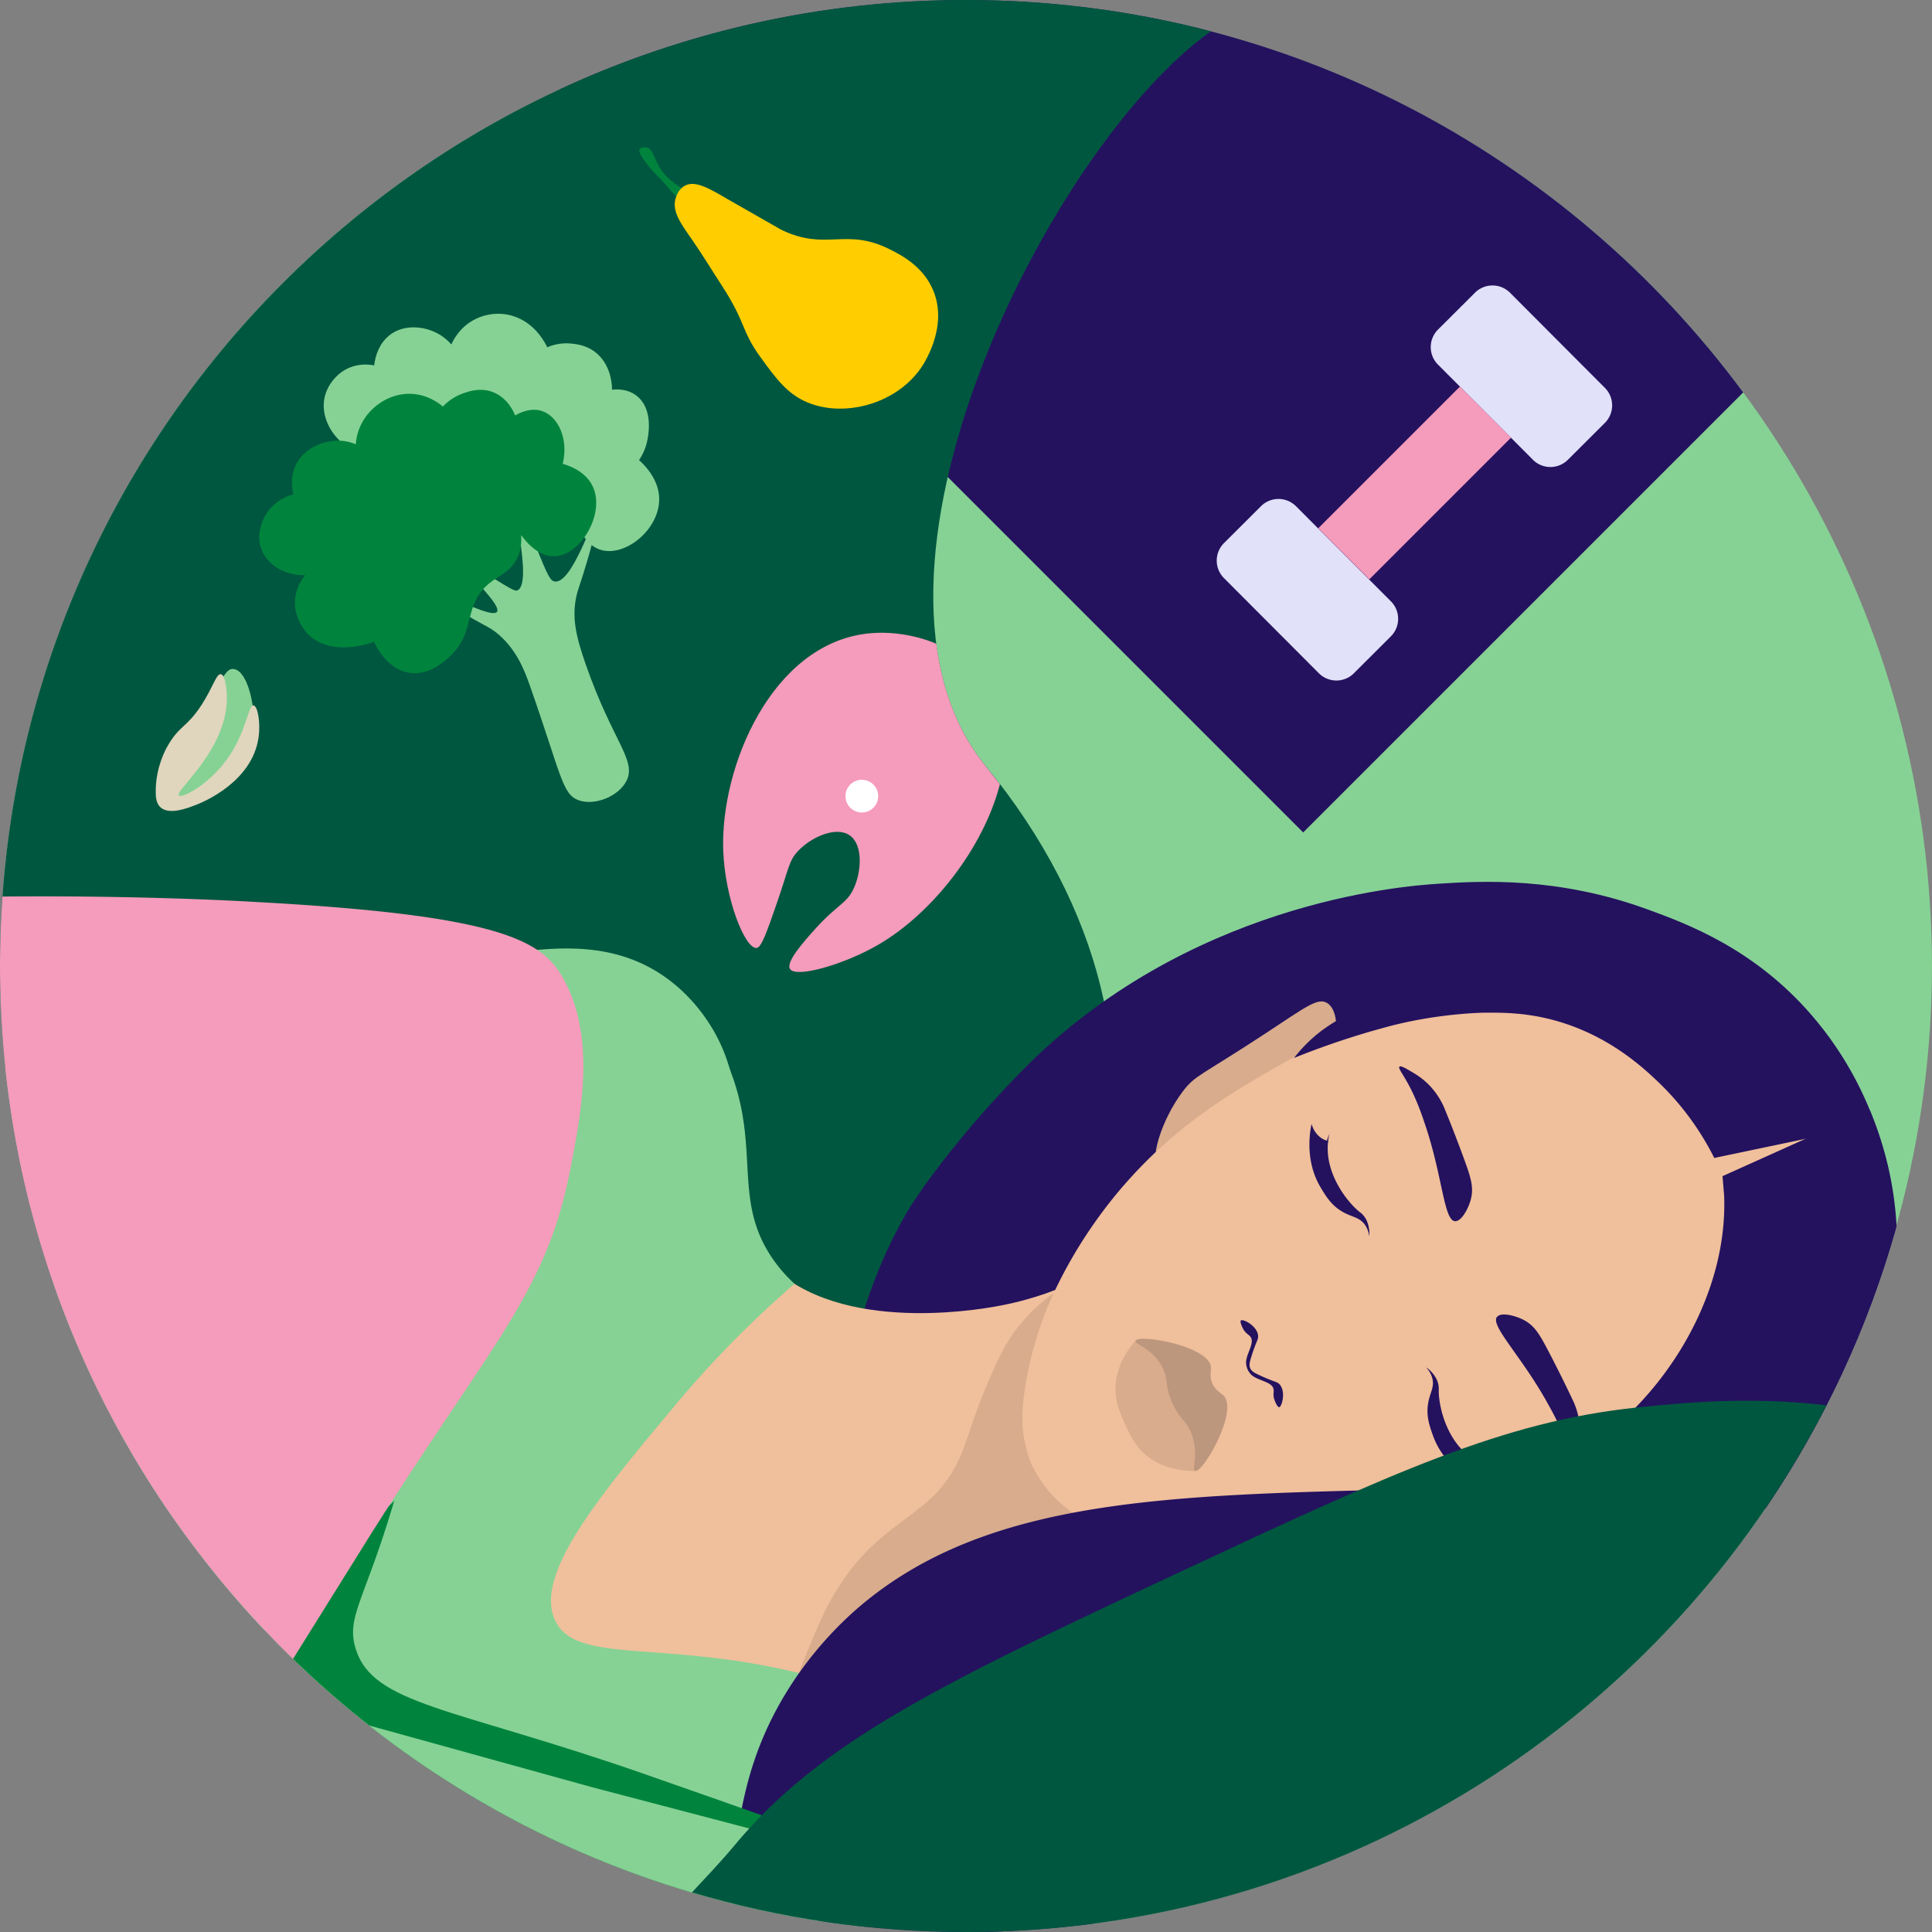
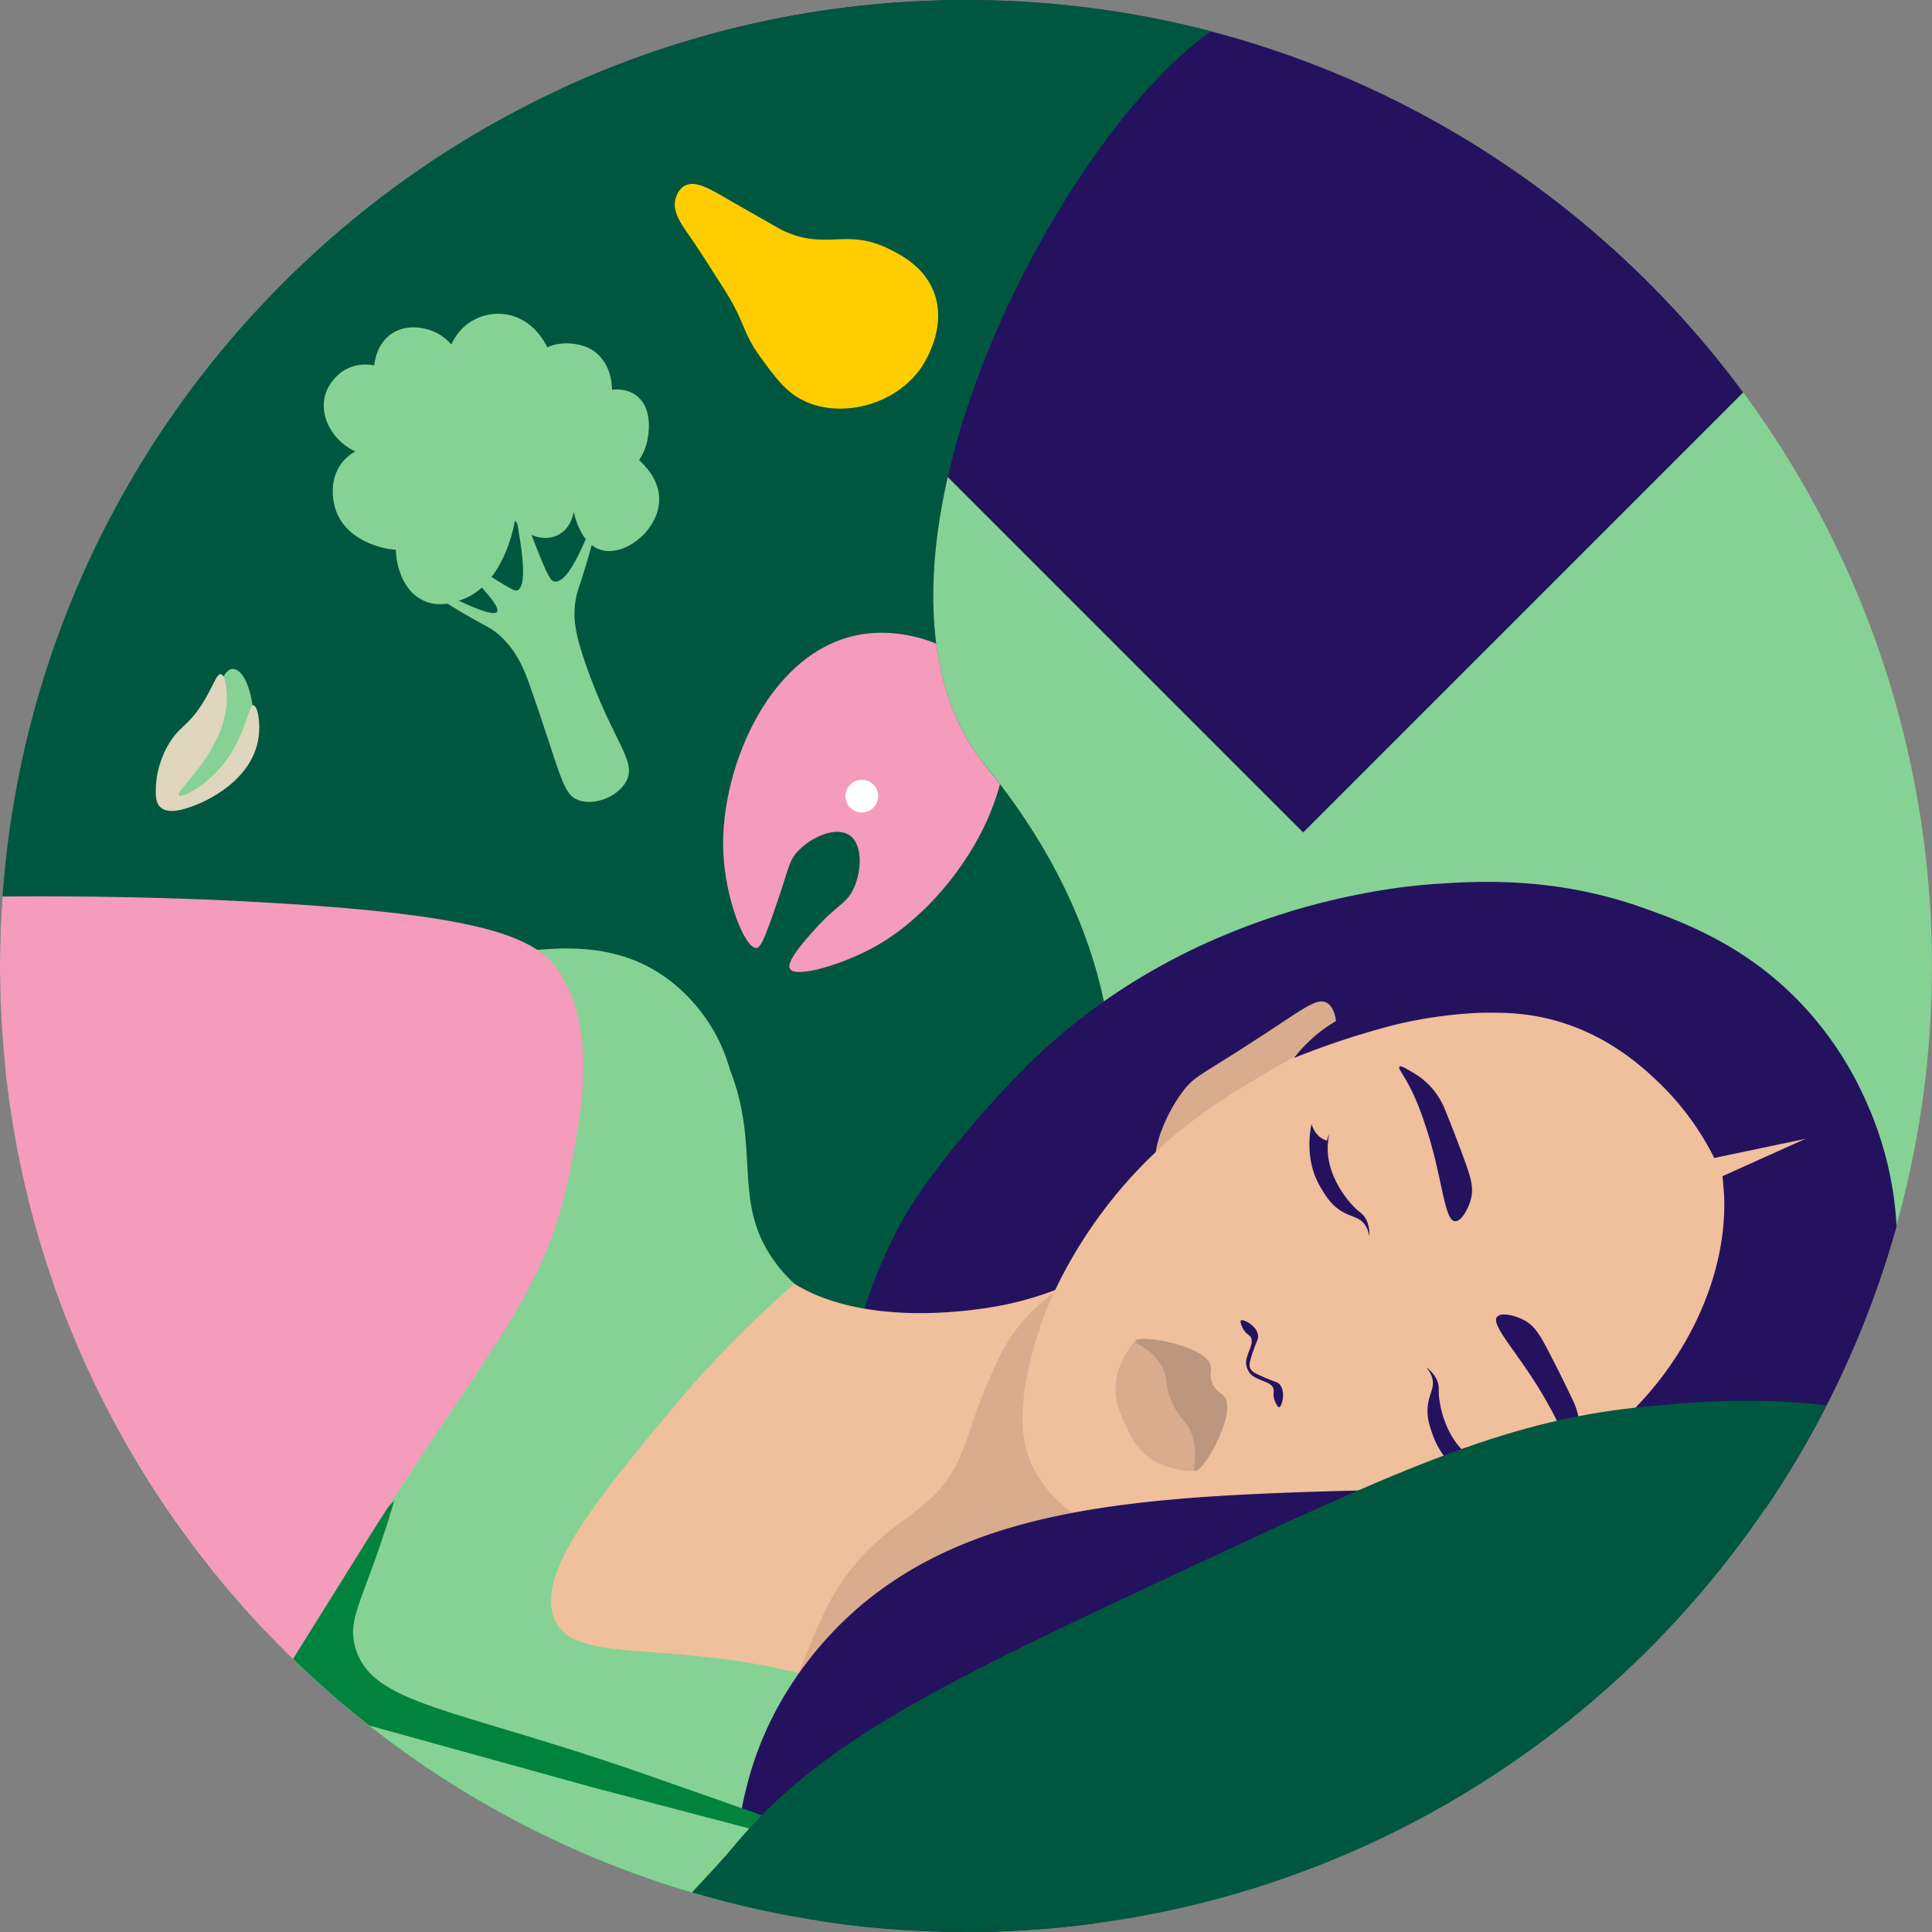
<svg xmlns="http://www.w3.org/2000/svg" width="385.31" height="385.31">
  <rect width="100%" height="100%" fill="#808080" stroke="none" />
  <circle cx="192.65" cy="192.65" r="192.65" fill="#86d295" />
  <path d="M259.9,166.02l87.76-87.76C312.58,30.79,256.21,0,192.65,0c-28.92,0-56.35,6.39-80.97,17.8l148.21,148.21Z" fill="#24125f" />
  <path d="M241.49 6.25C225.89 2.17 209.53 0 192.65 0 86.25 0 0 86.25 0 192.65c0 6.74.35 13.4 1.03 19.96 40.89 42.24 98.61 89.96 144.49 81.55 80-14.67 97.56-84.67 51.11-141.33-30.82-37.6 12.89-123.99 44.86-146.58z" fill="#00573f" />
  <path d="M378.1 244.33c-.27-5.42-1.89-24.74-16.95-42.05-11.37-13.07-24.58-18.02-32.73-20.97-17.75-6.44-32.8-5.63-41.62-5.06-7.52.48-50.21 3.93-83.05 37.37-12.94 13.17-20.81 24.71-22.42 27.41-4.32 7.19-16.01 28.37-18.27 78.07-.75 16.53-.56 38.48 3.03 64.39 8.69 1.2 17.55 1.83 26.57 1.83 3.12 0 6.23-.08 9.31-.23l.77-.62c32.45-25.96 64.77-37.75 135.37-75.08 3.79-2.01 8.82-4.73 14.02-8.61 11.47-16.89 20.33-35.69 26-55.84 0-.2-.01-.41-.02-.6z" fill="#24125f" />
  <path d="M228.51 247c-5.22 4.11-15.46 11.01-29.95 13.56-3.91.69-33.45 5.77-46.44-10-11.04-13.41-1.11-30.95-16.18-45.06-3.88-3.63-7.55-5.61-9.68-6.3-17.24-5.58-47.17 6.4-51.49 8.16-5.46 45.1-15.47 82.49-26.51 112.81 34.27 38.78 83.91 63.66 139.4 65.07-.15-3.84-.2-8.33-.07-13.7.26-11.05.43-16.68 2.07-21.53 6.53-19.29 24.59-31.2 30.88-34.95 11.89-7.09 23.37-9.85 30.98-11l34.57-45.74 1.48-1.96-2.43-.38-56.63-8.98z" fill="#f0bf9b" />
  <path d="M191.3 350.01l1.37-3.56c-3.7-1.98-9.05-4.64-15.7-7.24-37.63-14.68-61.23-5.51-66.23-15.97-4.35-9.1 8.52-24.57 24.08-43.19a208.92 208.92 0 0 1 23.64-24.02 29.14 29.14 0 0 1-4.7-5.49c-7.39-11.24-2.39-21.22-7.75-36.05-2.04-5.66-3.38-9.36-7.08-12.57-10.08-8.75-27.17-4.77-41.62-1.41-9.22 2.14-16.43 4.92-20.9 6.84-5.54 45.75-15.76 83.57-26.99 114.12 34.57 38.41 84.36 62.83 139.88 63.78-.15-3.84-.2-8.34-.07-13.72.26-11.05.43-16.68 2.07-21.53z" fill="#86d295" />
  <path d="M212.12 256.58c-2.78 1.72-6.7 4.65-10.03 9.35-1.52 2.15-2.49 4.06-3.68 6.65-4.07 8.89-5.08 13.55-6.7 17.44-5.77 13.82-16.82 11.91-26.48 29.93-1.05 1.96-1.81 3.74-3.33 7.29-5.06 11.85-7.87 22.05-9.49 29.13l77.68-46.59-17.98-53.2zm53.49-47.06c1.39-3.42 1.24-8.25-.99-9.52-1.86-1.06-4.27.86-12.25 6.11-12.9 8.47-14 8.29-16.44 11.51-4.22 5.55-7.06 14.14-4.65 16.1 3.02 2.44 10.73-8.33 27.67-17.52 1.4-.76 5.05-2.7 6.66-6.67z" fill="#d8ac8c" />
  <path d="M307.47,303.11c3.46,1.28,6.92,4.65,6.35,7.16-.47,2.09-3.52,2.57-12.77,4.92-14.96,3.8-15.57,4.73-19.59,4.36-6.94-.63-15.2-4.34-15.01-7.43.23-3.87,13.38-2.3,31.6-8.59,1.51-.52,5.4-1.91,9.42-.42Z" fill="#4700bf" />
  <path d="M328.49 296.93l8.06-3.91c20.67-11.84 25.6-37.36 26.01-39.56 1.18-6.3 3.13-16.73-1.64-28.43-5.27-12.92-15.43-19.3-20.9-22.73-1.38-.86-23.9-14.82-46.74-7.5-1.33.43-3.66 1.38-8.32 3.31-4.85 2.01-16.91 7.02-28.15 13.41-10.52 5.98-21.42 12.17-32.08 24.19-2.7 3.04-10.05 11.72-15.4 24.02-.87 2.01-3.07 7.3-4.44 14.41-1.22 6.36-1.17 9.82-.66 12.71a27.12 27.12 0 0 0 1.4 5.02c0 .02.02.04.03.06a1.22 1.22 0 0 0 .07.17c.6 1.2 1.49 2.8 2.81 4.52 1.76 2.3 4.27 4.68 9.82 8.09 6.18 3.79 11.56 5.74 13.63 6.45 12.69 4.36 24.05 4.79 28.12 4.85 16.06.24 27.99-3.63 39.5-7.35 12.3-3.98 24.13-9.5 28.89-11.72z" fill="#f0bf9b" />
  <path d="M238.11,278.21c-1.84-3.98-4.94-6.52-6.1-7.45-2.04-1.64-4.05-2.71-5.55-3.39-1.11,1.27-2.77,3.49-3.56,6.43-1.18,4.39.32,7.68,1.5,10.26,1.19,2.6,2.62,5.74,6.53,7.7,2.83,1.42,5.74,1.61,7.43,1.6.85-2.48,2.65-8.9-.25-15.16Z" fill="#d8ac8c" />
  <path d="M233.77,279.71c1.61,3.68,3.04,3.53,4.05,6.77,1.27,4.07-.23,6.76.54,6.89,1.66.3,8.84-12.26,5.55-15.15-.47-.42-1.52-.94-2.11-2.26-.61-1.35-.27-2.48-.28-3.17-.08-4.29-14.28-6.78-15.06-5.41-.37.64,2.78,1.18,4.98,4.63,1.78,2.79.64,3.88,2.32,7.71Z" fill="#bc967d" />
  <g fill="#24125f">
    <path d="M255.26 276.16c-.53-.64-.97-.45-4.11-1.91-.99-.46-1.53-.75-1.8-1.36-.27-.6-.13-1.2.18-2.21 1.01-3.3 1.5-3.53 1.37-4.41-.28-1.92-3-3.26-3.41-2.93-.28.23.27 1.36.35 1.51.66 1.35 1.38 1.24 1.71 2.05.53 1.32-1.23 3.45-1.02 5.16.07.56.29 1.06.29 1.06a3.94 3.94 0 0 0 .56.87c1.11 1.3 3.88 1.45 4.5 2.73.38.79-.19 1.24.36 2.64.06.16.52 1.33.88 1.28.52-.08 1.36-3 .13-4.49zm38.65 14.88a4.25 4.25 0 0 0-.36 1.17c-.27 1.72.6 3.11.91 3.57-1.48-.77-6.47-3.59-8.58-9.23-.86-2.3-1.44-4.2-1.08-6.56.35-2.26 1.35-3.32.83-5.2-.27-.96-.8-1.66-1.19-2.08.63.46 1.46 1.23 1.88 2.4.35.99.28 1.74.18 2.55-.38 3.12 1.1 6.07 1.95 7.78.41.82.89 1.79 1.84 2.86 1.28 1.46 2.69 2.29 3.62 2.74z" />
    <path d="M284.44 272.71c.48.48 1.12 1.25 1.42 2.34.29 1.03.15 1.89.11 2.17-.37 2.78 1.31 10.08 6.37 13.29a10.72 10.72 0 0 0 2.85 1.26 12.18 12.18 0 0 1-1.9-1.14c-5.29-3.85-6.44-11.13-6.35-13.44 0-.15.02-.5-.06-.96-.28-1.62-1.46-2.78-2.45-3.51zm-19.56-45.14c-.34-.09-.73-.23-1.13-.46-1.51-.88-2.03-2.43-2.18-2.96-.34 1.63-1.32 7.28 1.71 12.49 1.24 2.13 2.34 3.78 4.39 4.99 1.97 1.16 3.42 1.06 4.55 2.65.58.82.78 1.67.86 2.24.04-.78-.03-1.91-.67-2.97-.54-.9-1.17-1.32-1.86-1.76-2.65-1.69-4-4.7-4.78-6.44-.37-.83-.82-1.82-1.05-3.23-.32-1.92-.07-3.53.17-4.54z" />
    <path d="M273.07 246.51c-.07-.67-.26-1.66-.91-2.58-.62-.88-1.37-1.31-1.61-1.46-2.39-1.47-6.97-7.4-6.25-13.35.09-.71.29-1.76.83-3-.23.96-.3 1.73-.32 2.19-.37 6.53 4.54 12.03 6.38 13.42.12.09.4.3.71.65 1.08 1.25 1.22 2.89 1.16 4.12zm17.09-2.96c-2.21-.2-2.47-9-5.92-19.2l-.54-1.59c-.36-1.02-1.15-3.23-2.3-5.52-1.49-2.96-2.63-4.17-2.3-4.5.26-.26 1.17.28 2.25.91 1.13.66 2.57 1.52 4.05 3.16 1.28 1.42 2.07 2.86 2.56 3.95 1.57 3.81 2.91 7.33 4.06 10.47 1.3 3.57 1.95 5.58 1.31 7.99-.49 1.85-1.89 4.44-3.15 4.32zm8.38 19.1c-1.34 1.76 4.98 7.9 10.17 17.32l.81 1.47c.51.96 1.6 3.03 2.52 5.42 1.18 3.1 1.3 4.76 1.77 4.74.36-.02.59-1.06.85-2.27.27-1.28.61-2.92.4-5.12-.19-1.9-.71-3.45-1.19-4.55a280.28 280.28 0 0 0-4.99-10.06c-1.76-3.37-2.8-5.21-5.01-6.36-1.7-.88-4.55-1.6-5.31-.59zm47.45 33.79c15.61-8.87 21.79-24.99 23.31-29 7.22-19.09 2.37-36.12-.1-42.82-.09-.29-.23-.64-.4-1.04l-.42-1.04c-2.89-6.54-11.2-22.18-29.64-30.92-3.88-1.84-19.51-9.16-36.91-4.73-8.3 2.11-17.47 6.61-21.57 8.69-2.6 1.32-6.35 3.55-13.83 8.07-1.02.62-2.81 1.71-4.83 3.54-1.61 1.46-2.78 2.84-3.52 3.81 3.58-1.45 8.97-3.48 15.85-5.46l2.59-.72c10.56-2.85 19.89-2.86 19.89-2.86 3.11 0 7.15-.01 12.13 1.16 11.69 2.74 19.14 9.76 22.35 12.84 3.05 2.94 7.4 7.81 11 14.98l18.65-3.91-16.07 10.09c2.26 7.58 2.48 14.03 2.31 18.26-.19 4.67-.69 14.7-7.2 24.75-2.78 4.3-5.7 7.1-7.94 9.25 0 0-6.73 6.46-16.32 11.73l-2.37 1.28c-6.33 3.34-11.62 5.62-15.21 7.05a28.86 28.86 0 0 0 5.18.3c2.73-.09 4.77-.54 5.94-.8l15.56-3.77c4.4-1.34 14.12-4.46 21.57-8.69z" />
    <path d="M372.89 221.35l-29.36 13.22.32 3.81c.93 22.65-15.48 46.18-35.46 54.96-8.71 3.83-14.79 3.36-28.77 3.7-46.6 1.13-81.58 1.97-106.6 22.05-3.52 2.82-16.18 13.49-22.42 31.56-3.09 8.95-4.52 19.43-4.18 29.06 14.81 3.65 30.29 5.6 46.23 5.6 8.59 0 17.06-.57 25.35-1.66 9.86-6.33 21.55-14.08 35.48-23.54 19.45-13.2 32.79-22.08 47.16-29.7 14.33-7.59 22.4-11.31 37.62-20.66 4.97-3.05 9.6-5.88 13.86-8.96a191.62 191.62 0 0 0 26.12-56.28c-.54-10.1-3.22-18.11-5.35-23.15z" />
  </g>
  <path d="M129.01,353.97c-38.7-13.53-54.78-13.89-58.13-25.33-2.07-7.06,3.01-10.53,9.97-37.37,2.27-8.76,3.71-16.04,4.57-20.76-19.87,10.06-36.7,21.55-50.09,33.35,31.32,44.23,80.82,74.68,137.62,80.46,4.37-2.46,7.19-5.06,7.15-7.92-.07-4.58-7.96-7.34-51.08-22.42Z" fill="#00843d" />
  <path d="M73.6 344.12c25.48 20.06 56.14 33.82 89.65 38.95l11.85-11.67-57.07-14.98-44.43-12.3zm-20.79-18.96l30.96-31.02c14.85-15.05 28.9-30.91 44.23-45.47 10.43-9.91 17.54-16.09 18.39-26.39.87-10.58-5.22-21.23-13.41-27.18-10.22-7.44-21.85-6.2-30.55-5.14-29.15 3.54-49.11 23.74-57.29 33.17-4.95 4.43-18.9 16.9-34.45 32.95 9.07 26.02 23.55 49.5 42.11 69.09z" fill="#86d295" />
  <path d="M192.65,385.31c74.85,0,139.73-42.69,171.63-105.05-15.53-1.79-28.47-.53-37.94.46-26.46,2.78-48.37,12.84-91.11,32.83-47.43,22.19-71.5,33.71-88.81,54.56-2.52,3.03-5.42,6.08-8.42,9.31,17.33,5.12,35.67,7.88,54.67,7.88Z" fill="#00573f" />
  <path d="M49.58 179.8c-17.84-.94-35.49-1.12-49.08-1a198.25 198.25 0 0 0-.5 13.85c0 54.22 22.4 103.19 58.44 138.2l15.49-24.83c24.18-38.24 34.95-48.13 39.74-72.49 2.3-11.71 5.35-27.23-1.75-39.1-4.39-7.34-14.22-12.09-62.33-14.62z" fill="#f59bbb" />
  <g fill="#86d295">
    <path d="M98.66,125.91c4.29,3.27,5.96,7.84,7.03,10.87,6.22,17.69,6.41,21.59,9.66,22.8,3.22,1.2,8.06-.76,9.61-3.88,2.04-4.11-2.8-7.85-8.16-23.24-1.91-5.49-2.75-9.19-1.89-13.34.34-1.68.7-2.17,2.09-6.88.33-1.11,2.75-9.3,2.19-9.51-.73-.27-4.99,13.69-8.53,13.25-.9-.11-1.43-1.11-3.82-7.14-2.75-6.94-4.22-11.11-4.59-11.02-.77.19,4.22,18.52.94,19.92-.52.22-1.08-.06-8.87-5.01-2.57-1.63-3.69-2.35-3.88-2.13-.63.7,9.82,9.79,8.68,11.42-1.26,1.79-15.78-6.62-16.09-6.05-.2.37,5.59,4.21,11.43,7.52,2.95,1.67,3.18,1.66,4.2,2.44Z" />
    <path d="M127.47,91.78c1.01.91,3.72,3.57,3.98,7.21.47,6.6-7.35,12.81-12.42,10.37-3.18-1.53-4.33-6.04-4.61-7.26-.13.71-.58,2.72-2.26,4.04-2.16,1.7-5.11,1.32-7.13.03-1.19-.76-1.93-1.76-2.32-2.39-.25,1.46-2.4,12.99-10.79,15.89-1.52.53-5.15,1.79-8.51-.48-4.3-2.91-4.47-9.14-4.48-9.56-.76-.04-1.84-.16-3.1-.53-1.55-.45-6.83-2.01-8.78-7.14-.17-.46-1.65-4.53.3-8.34,1.08-2.12,2.71-3.16,3.51-3.58-3.93-1.85-6.45-5.75-6.29-9.48.15-3.41,2.47-5.5,3.18-6.07,2.9-2.37,6.27-1.74,6.88-1.62.13-1.1.55-3.5,2.33-5.36,2.86-3,7.56-2.65,10.65-.82,1.12.66,1.91,1.45,2.4,2,.49-1.06,1.47-2.77,3.26-4.11,2.88-2.15,7.21-2.85,11.01-.7,2.84,1.61,4.3,4.21,4.86,5.38.93-.4,2.66-.98,4.88-.73,1.15.13,3.43.38,5.37,2.29,2.64,2.59,2.67,6.3,2.67,6.91.64-.08,3.35-.36,5.37,1.61,2.82,2.75,1.87,7.51,1.67,8.49-.36,1.8-1.1,3.12-1.65,3.93Z" />
  </g>
-   <path d="M112.22,92.5c1.21.34,4.53,1.47,5.97,4.45,2.61,5.4-2.36,13.94-7.71,13.99-3.37.03-5.89-3.31-6.54-4.23.08,1.12.04,2.73-.69,4.38-1.25,2.83-3.52,3.52-5.6,5.19-5.46,4.38-2.53,9.75-8.08,14.76-1.11,1-4.06,3.67-7.79,3.15-4.83-.67-7.04-5.88-7.19-6.23-.7.29-1.7.64-2.95.85-1.54.26-6.8,1.15-10.25-2.38-.31-.32-2.99-3.15-2.5-7.2.27-2.25,1.39-3.81,1.96-4.51-4.14.08-7.7-2.18-8.79-5.41-1-2.95.4-5.7.84-6.48,1.82-3.22,5.05-4.1,5.64-4.25-.25-.99-.66-3.2.31-5.52,1.57-3.74,5.91-5.41,9.29-5.15,1.22.09,2.2.43,2.81.69.09-1.11.4-2.96,1.57-4.85,1.87-3.02,5.53-5.44,9.65-5.2,3.09.18,5.25,1.77,6.15,2.52.7-.72,2.06-1.94,4.14-2.66,1.08-.37,3.2-1.11,5.58-.31,3.23,1.1,4.49,4.22,4.69,4.75.72-.42,3.03-1.65,5.36-.88,3.17,1.05,5.36,5.48,4.14,10.53Z" fill="#00843d" />
  <path d="M196.63 152.84c-5.56-6.79-8.69-15.17-9.9-24.47-4.45-1.83-9.39-2.52-13.81-2.01-19.02 2.21-29.3 26.56-28.68 43.32.35 9.52 4.31 19.53 6.63 19.38.97-.06 2.01-3.02 4.06-8.94 2.43-7.02 2.37-8.36 4.11-10.27 2.65-2.9 7.68-5.15 10.42-3.25 2.66 1.85 2.37 7.09.86 10.46-1.43 3.2-3.32 3.29-7.68 8.14-2.24 2.49-5.96 6.63-5.09 8.04 1.16 1.89 10.75-.87 17.51-4.77 10.89-6.29 21.1-19.39 24.36-32.08l-2.79-3.54z" fill="#f59bbb" />
  <path d="M174.74 160.35a3.26 3.26 0 1 1-5.72-3.14 3.26 3.26 0 1 1 5.72 3.14z" fill="#fff" />
  <path d="M33.67,156.12c-.46-3.49,1.56-6.28,3.1-8.51,7.32-10.59,7.74-14.49,9.87-14.18,2.44.36,3.75,5.77,3.91,8.97.05,1.02.09,3.91-1.42,7.24-3.06,6.73-10.85,11.75-13.88,9.91-1.22-.74-1.45-2.47-1.58-3.43Z" fill="#86d295" />
  <path d="M31.07,157.14c.16-4.39,1.95-7.65,2.3-8.26,2.41-4.28,3.86-3.7,6.85-8.33,2.29-3.56,2.94-6.24,3.83-6.09,1.05.18,1.18,4.13,1.19,4.34.28,10.64-10.46,18.91-9.59,19.85.56.6,5.79-1.95,9.57-7.15,3.94-5.43,4.28-10.95,5.34-10.82.8.1,1.44,3.3,1.01,6.36-1.25,8.9-11.03,12.92-12.48,13.48-1.64.64-5.36,2.1-7.1.47-.94-.87-.97-2.3-.92-3.84Z" fill="#e0d5bd" />
-   <path d="M128.85,29.39c1.53.26,1.46,2.45,3.25,4.83,2.13,2.83,5.04,3.47,4.75,4.54-.11.42-.65.66-1.03.7-.91.1-1.52-.87-3.1-2.68-1.76-2-2.06-1.99-3.5-3.82-1.89-2.41-1.79-2.95-1.65-3.19.22-.36.82-.46,1.29-.38Z" fill="#00843d" />
  <path d="M136.57 37.04c2.09-1.13 4.92.56 8.63 2.73l10.61 6.05c8.94 4.34 12.79-.49 21.51 3.84 2.22 1.1 6.79 3.37 8.82 8.31 3.07 7.47-2.15 14.98-2.58 15.59-5.2 7.25-15.47 9.69-22.59 6.67-4.01-1.7-6.26-4.8-9.3-8.99-3.92-5.41-2.82-6.77-7.72-14.3-1.98-3.04-3.86-6.16-5.93-9.14-2.17-3.12-3.98-5.52-3.31-8.12.08-.29.49-1.9 1.86-2.64z" fill="#ffcd00" />
-   <path d="M305.72 91.7a4.94 4.94 0 0 0 6.97 0l7.39-7.37a4.94 4.94 0 0 0 0-6.97l-18.94-18.99a4.94 4.94 0 0 0-6.97 0l-7.39 7.37a4.94 4.94 0 0 0 0 6.97l4.38 4.39 10.18 10.2 4.38 4.39zm-35.71 42.57l7.39-7.37a4.94 4.94 0 0 0 0-6.97l-4.38-4.39-10.18-10.2-4.38-4.39a4.94 4.94 0 0 0-6.97 0l-7.39 7.37a4.94 4.94 0 0 0 0 6.97l18.94 18.99a4.94 4.94 0 0 0 6.97 0z" fill="#e1e1f9" />
-   <path d="M291.16 77.101l10.189 10.189-28.263 28.263-10.189-10.189z" fill="#f59bbb" />
</svg>